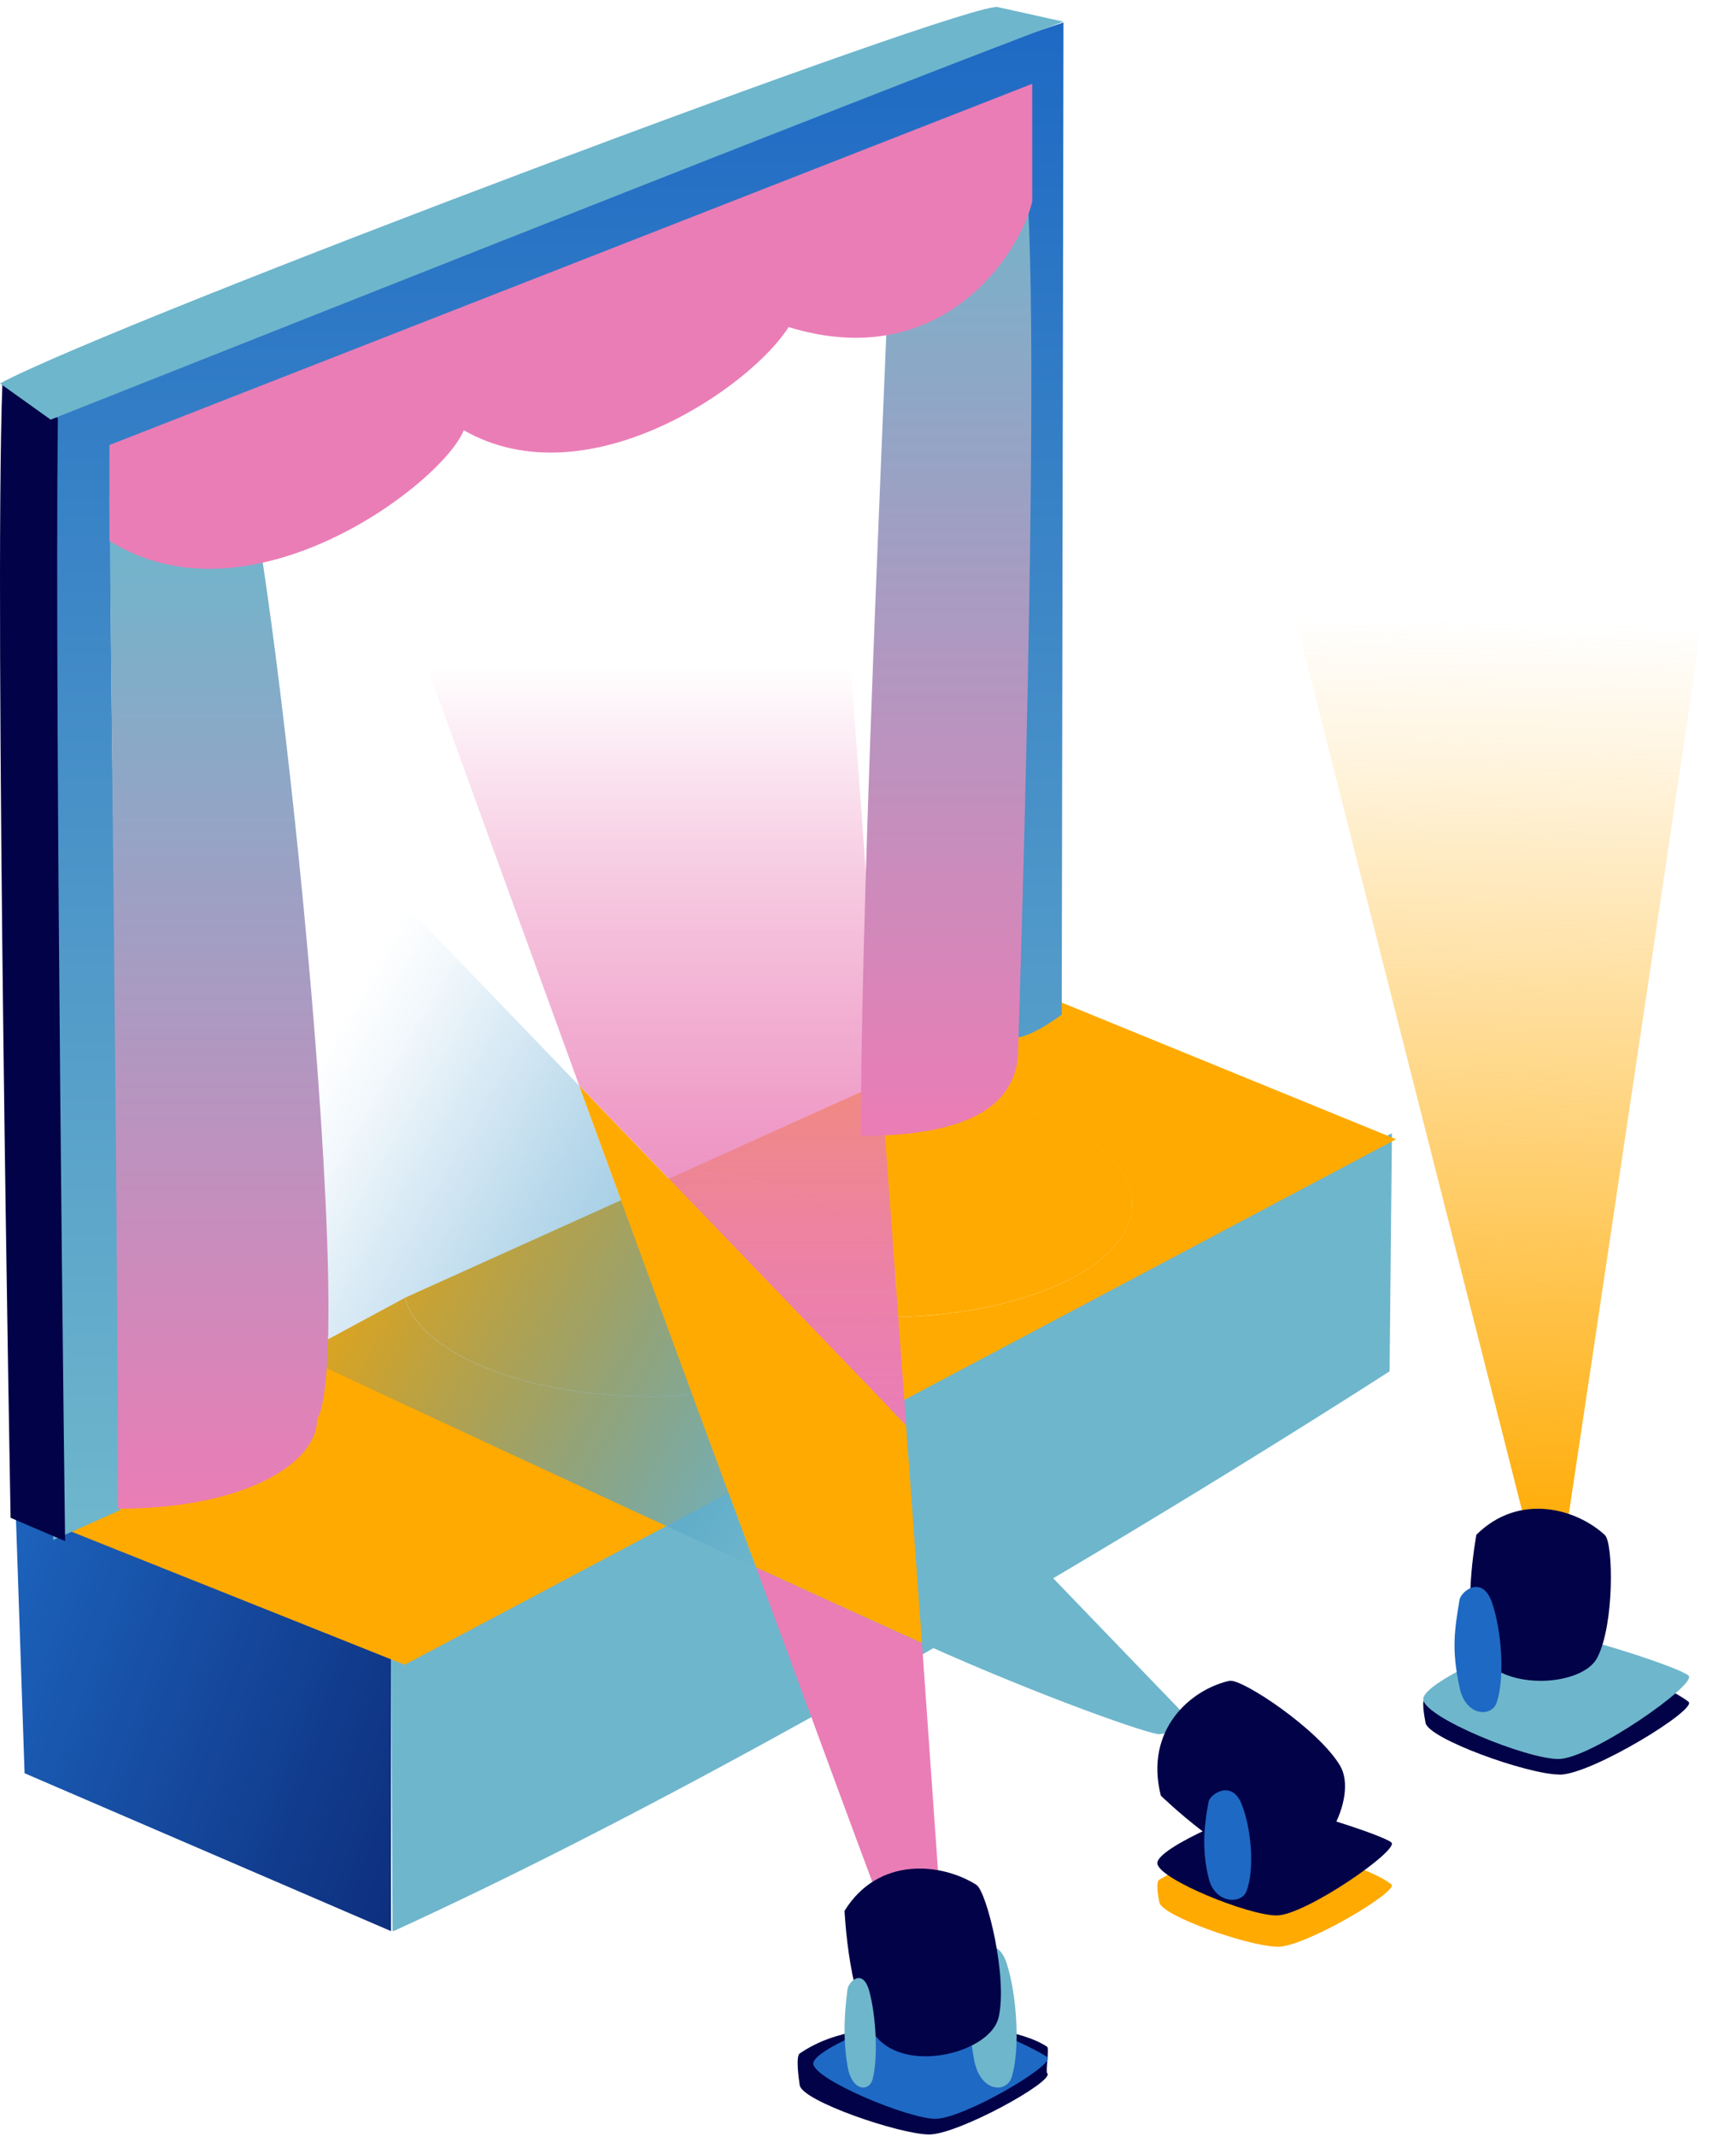
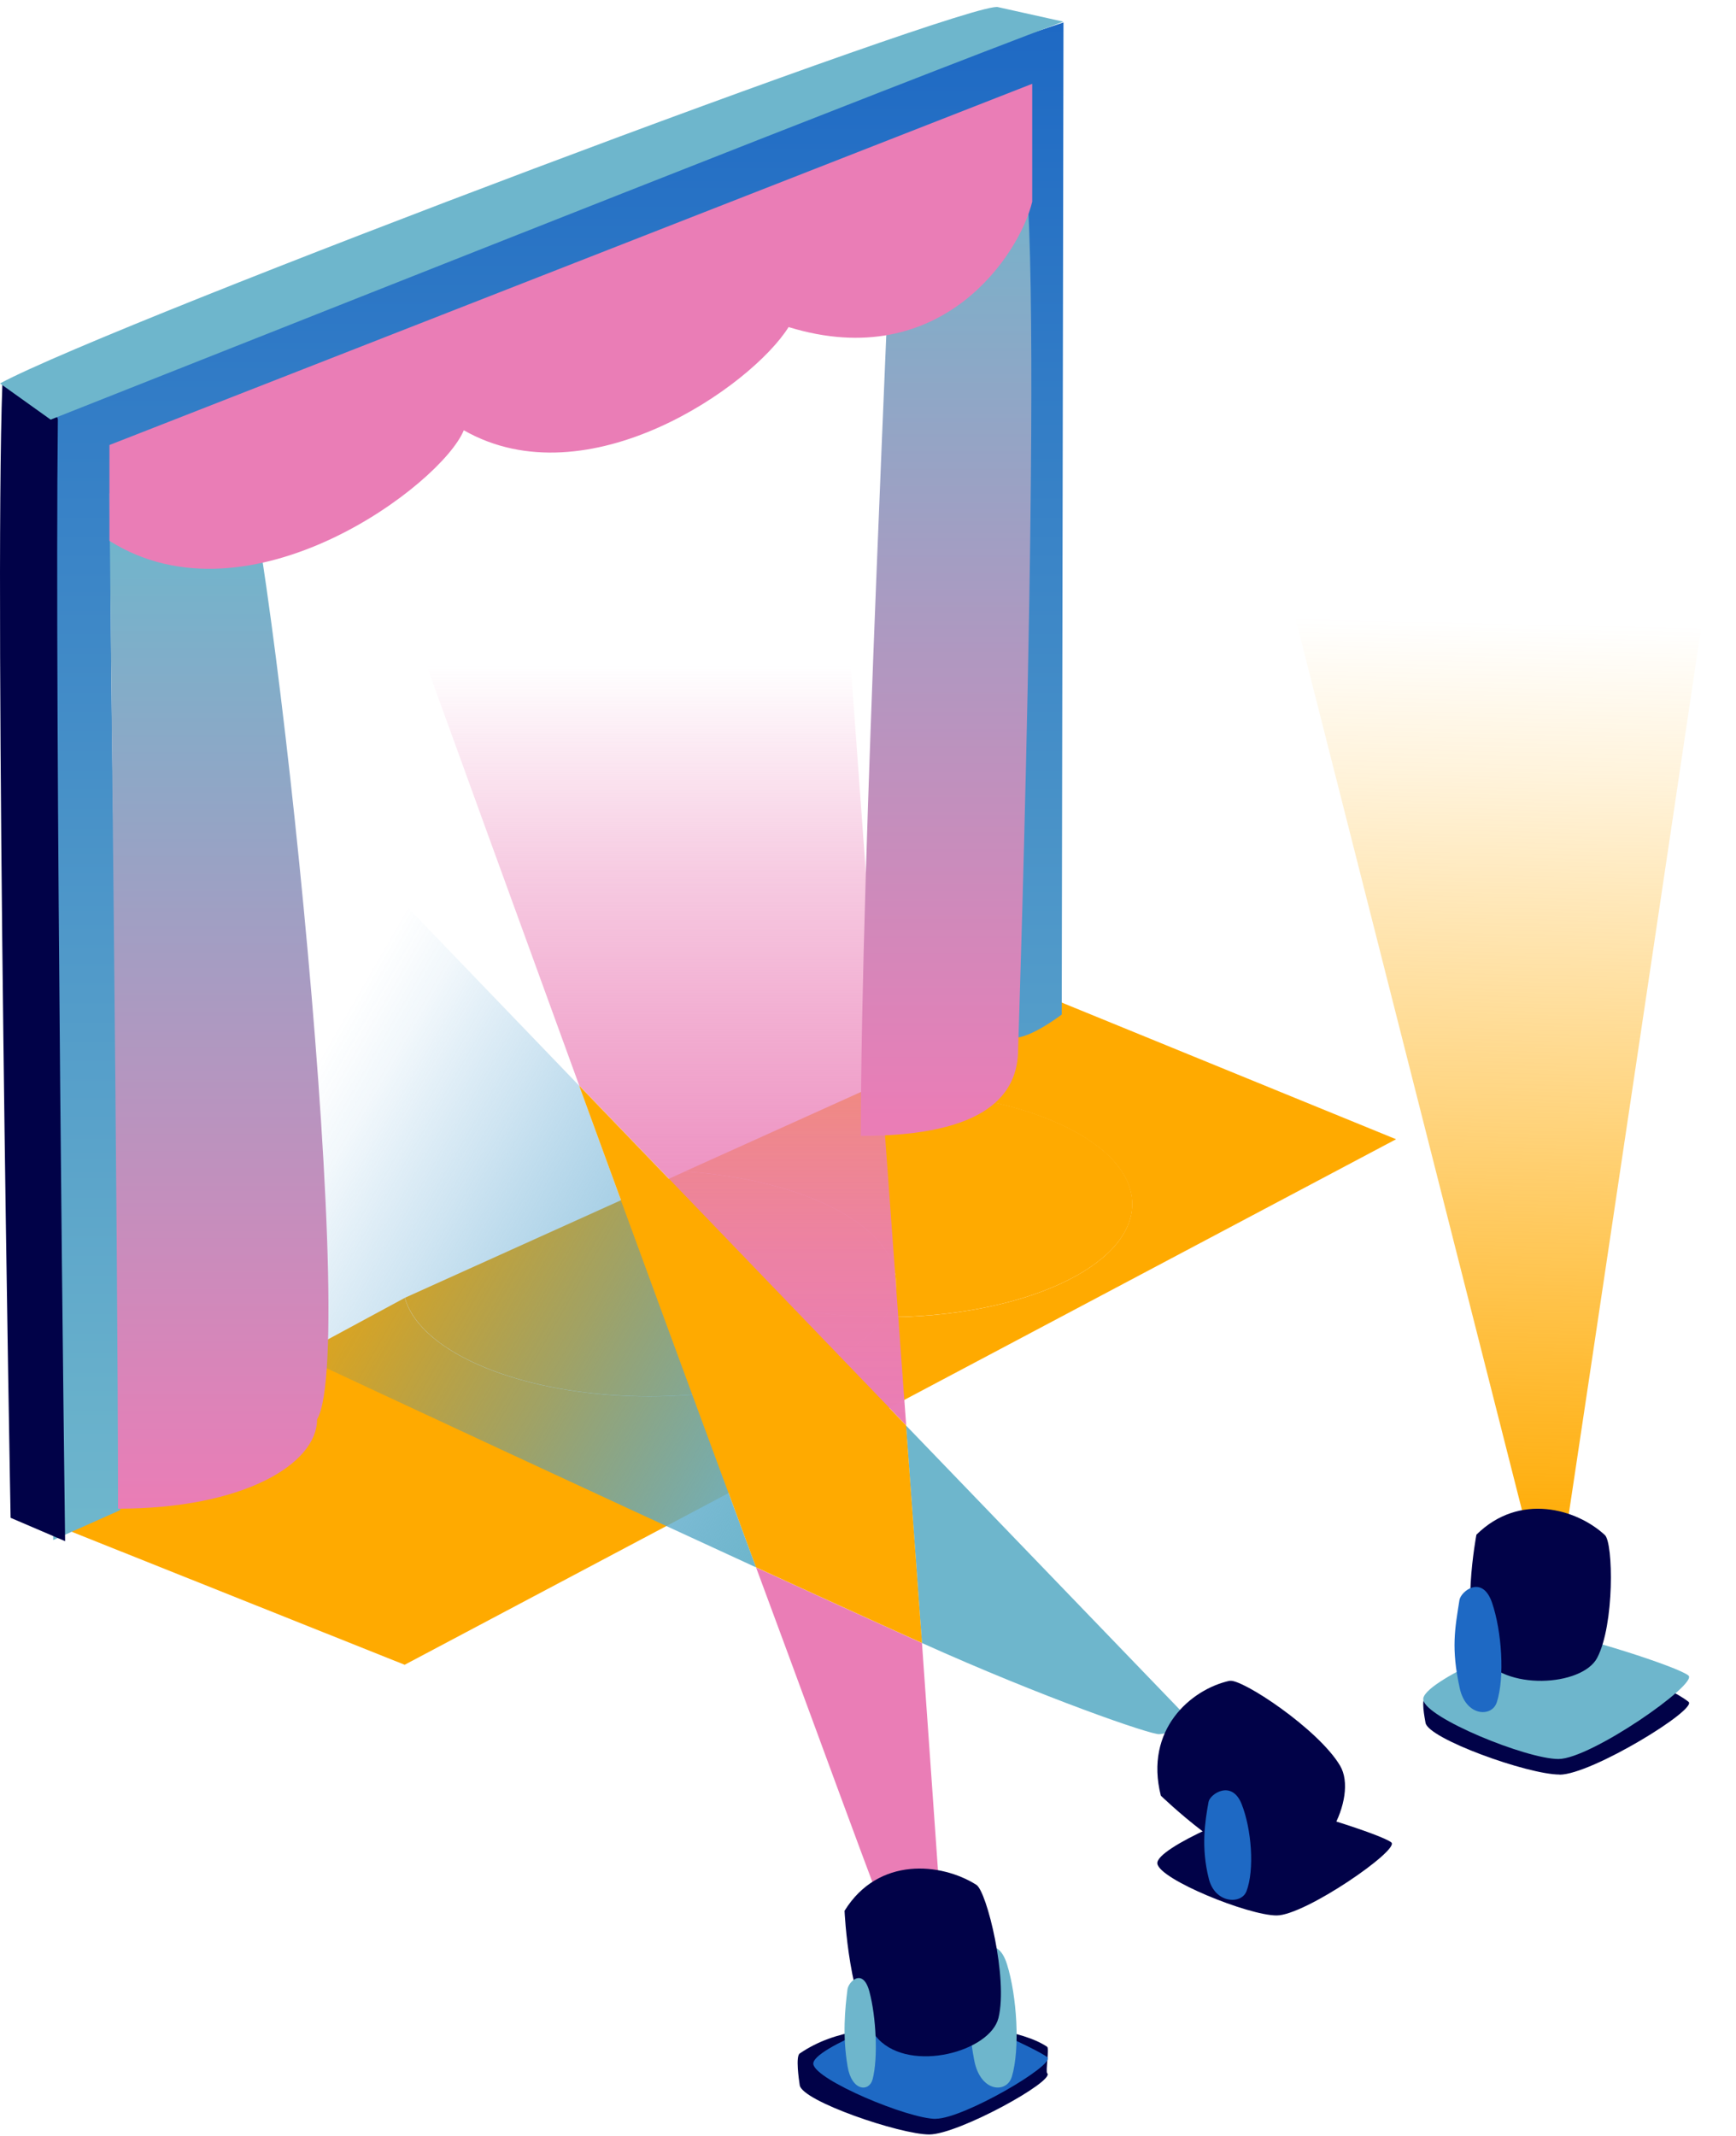
<svg xmlns="http://www.w3.org/2000/svg" width="100" height="123" viewBox="0 0 100 123" fill="none">
-   <path d="M80.046 78.963s-31.412 20.37-57.378 32.239a.237.237 0 01-.056-.021l-.09-16.216 57.658-29.71-.135 13.708z" fill="#6EB6CC" />
-   <path d="M22.523 95.313v15.89l-21.107-9.092-.514-15.16c.017-.827 15.744 5.674 21.621 8.362z" fill="url(#paint0_linear_5490_28254)" />
  <path d="M23.318 74.741c.902 3.195 6.854 5.67 14.081 5.67 6.375 0 11.762-1.918 13.567-4.563h.035c7.849 0 14.216-2.912 14.216-6.508S58.85 62.83 51 62.83c-.451 0-.895.014-1.34.029l11.43-5.155 19.329 7.898L23.31 95.865.822 86.885l22.489-12.144h.007z" fill="#FA0" />
  <path d="M65.225 69.334c0 3.596-6.368 6.508-14.216 6.508h-.035c.423-.613.649-1.269.649-1.946 0-3.279-5.289-5.98-12.171-6.438l10.217-4.611a27.07 27.07 0 011.34-.029c7.848 0 14.216 2.913 14.216 6.509v.007zm-28.433-.002c0 3.59 6.347 6.502 14.18 6.509-1.805 2.644-7.199 4.562-13.566 4.562-7.228 0-13.18-2.475-14.082-5.67l13.56-6.12a3.034 3.034 0 00-.092.713v.007z" fill="#FA0" />
  <path d="M36.795 69.335c0-.24.035-.48.091-.712l2.574-1.164c6.875.458 12.17 3.159 12.17 6.438 0 .677-.225 1.333-.648 1.946-7.834-.007-14.18-2.92-14.18-6.508h-.007z" fill="#FA0" />
  <path d="M61.26 1.293s-4.528 1.521-6.01 2.006c-6.947 2.268-28.733 9.66-51.925 20.386-1.231.572-.26 64.996-.26 64.996l3.823-1.705c.603-.037-.91-53.285-.425-60.959.056-.88 51.298-20.027 51.298-20.027l.424 53.712c.83.36 2.974-1.279 2.974-1.279l.101-57.13z" fill="url(#paint1_linear_5490_28254)" />
  <path d="M3.333 24.163c.01-.529-3.176-2.605-3.197-2.041-.483 12.975.475 65.28.475 65.28l3.139 1.344s-.612-47.791-.417-64.583z" fill="#010248" />
  <path d="M61.25 1.246L57.5.413C56.201-.117 6.61 18.53 0 22.08l2.917 2.084c20-7.918 48.333-19.168 58.333-22.918z" fill="#6EB6CC" />
  <path d="M19.578 24.516l27.785-8.711L52.2 82.082 33.368 62.516c-7.242-19.852-13.79-38-13.79-38z" fill="url(#paint2_linear_5490_28254)" />
  <path d="M53.109 94.61l1.303 18.503s-.871 1.215-2.04.483c-.382-.241-4.057-10.511-8.82-23.336 3.421 1.57 6.657 3.046 9.557 4.355v-.006z" fill="#EA7DB6" />
  <path d="M.467 70.191l19.272-21.83 13.625 14.161c3.447 9.45 7.058 19.286 10.193 27.737C24.673 81.592.467 70.191.467 70.191z" fill="url(#paint3_linear_5490_28254)" />
  <path d="M68.089 98.577s.407 1.125-1.31 1.284c-.464.045-6.689-2.105-13.676-5.252l-.916-12.527 15.895 16.495h.007z" fill="#6EB6CC" />
  <path d="M33.361 62.516l18.833 19.566.915 12.526a1517.51 1517.51 0 01-9.556-4.355 6360.939 6360.939 0 01-10.192-27.737z" fill="#FA0" />
  <path d="M71.171 22.012l17.11 67.348s1.612.686 1.807-.365c.195-1.05 9.912-66.323 9.912-66.323l-28.829-.66z" fill="url(#paint4_linear_5490_28254)" />
-   <path d="M73.595 112.099c-1.623 0-6.684-1.773-6.813-2.554-.047-.272-.235-1.162 0-1.303 2.04-1.241 4.044-1.422 6.654-1.535 2.434-.108 5.579.929 6.713 1.801.483.368-4.932 3.597-6.554 3.597v-.006z" fill="#FA0" />
  <path d="M73.54 110.3c-1.637 0-6.741-2.071-6.872-2.984-.13-.913 5.686-3.335 6.711-3.322 1.026.013 6.29 1.674 6.77 2.105.481.43-4.973 4.201-6.61 4.201zm16.296-8.114c-1.839 0-7.575-2.068-7.721-2.98-.054-.317-.267-1.354 0-1.52 2.311-1.447 4.583-1.658 7.541-1.79 2.758-.126 6.323 1.083 7.608 2.101.547.43-5.59 4.196-7.428 4.196v-.007z" fill="#010248" />
  <path d="M89.773 101.291c-1.854 0-7.64-2.367-7.787-3.41-.148-1.044 6.443-3.812 7.606-3.797 1.162.015 7.129 1.913 7.673 2.405.544.492-5.637 4.802-7.492 4.802z" fill="#6EB6CC" />
  <path d="M53.53 122.912c-1.684 0-7.329-1.92-7.463-2.837-.049-.316-.244-1.662 0-1.827 2.115-1.444 4.585-1.484 7.291-1.623 2.311-.118 5.585.291 6.963 1.241.128.085-.098 1.431 0 1.517.5.429-5.115 3.529-6.798 3.529h.006z" fill="#010248" />
  <path d="M53.902 122.013c-1.591 0-6.925-2.234-7.052-3.153-.127-.919 5.9-3.166 6.897-3.153.997.013 6.118 2.334 6.585 2.763.467.43-4.838 3.537-6.43 3.537v.006z" fill="#1E69C4" />
  <path d="M58.282 119.593c-.288.959-1.796.909-2.159-.934-.462-2.319-.222-4.263-.017-5.706.083-.576 1.336-1.668 1.904.167.57 1.835.759 4.863.272 6.481v-.008z" fill="#6EB6CC" />
  <path d="M56.241 108.535c-2.015-1.272-5.644-1.648-7.592 1.497 0 0 .247 5.632 1.955 7.399 1.874 1.942 6.424.714 6.911-1.228.56-2.262-.667-7.286-1.274-7.668zm14.596-11.75c-2.256.494-4.929 2.832-3.968 6.618 0 0 4.215 4.083 6.616 4.191 2.648.115 4.784-4.097 3.71-5.915-1.252-2.116-5.681-5.036-6.358-4.887v-.007zm21.611-8.388c-1.61-1.498-4.913-2.48-7.401-.023 0 0-.961 5.07.248 6.95 1.337 2.069 5.843 1.789 6.708.143 1.006-1.915.93-6.619.445-7.07z" fill="#010248" />
  <path d="M71.794 108.92c-.288.746-1.797.707-2.16-.726-.46-1.804-.222-3.316-.016-4.438.083-.448 1.335-1.298 1.904.13.569 1.427.758 3.782.272 5.041v-.007z" fill="#1E69C4" />
  <path d="M50.266 119.731c-.193.746-1.198.707-1.44-.727-.308-1.803-.148-3.315-.01-4.438.054-.447.89-1.297 1.268.13.38 1.428.506 3.783.182 5.041v-.006z" fill="#6EB6CC" />
  <path d="M86.214 98.042c-.284.852-1.771.808-2.129-.83-.503-2.307-.276-3.419-.016-5.072.081-.512 1.316-1.483 1.877.148.56 1.631.747 4.323.268 5.761v-.007z" fill="#1E69C4" />
  <path d="M49.587 65.411c7.293 0 9.06-2.434 9.06-5 0 0 1.716-51.258 0-52.542-1.372-1.027-5.434.999-7.293 3.423 0 2.739-1.767 38.43-1.767 54.12z" fill="url(#paint5_linear_5490_28254)" />
  <path d="M6.799 86.877c7.219 0 11.466-2.573 11.466-5.144 2.548-4.287-3.04-55.458-4.739-56.744-1.358-1.03-5.379 1-7.219 3.43 0 2.743.492 42.74.492 58.459z" fill="url(#paint6_linear_5490_28254)" />
  <path d="M59.459 11.618V4.826l-53.154 20.8v5.519c8.08 5.094 19.136-3.255 20.411-6.368 7.144 4.075 16.584-2.547 18.71-5.943 8.845 2.717 13.324-4.245 14.033-7.216z" fill="#EA7DB6" />
  <defs>
    <linearGradient id="paint0_linear_5490_28254" x1="47.056" y1="114.551" x2="-5.821" y2="95.507" gradientUnits="userSpaceOnUse">
      <stop stop-color="#010248" />
      <stop offset="1" stop-color="#1E69C4" />
    </linearGradient>
    <linearGradient id="paint1_linear_5490_28254" x1="31.313" y1="1.293" x2="31.313" y2="87.402" gradientUnits="userSpaceOnUse">
      <stop stop-color="#1E69C4" />
      <stop offset="1" stop-color="#6EB6CC" />
    </linearGradient>
    <linearGradient id="paint2_linear_5490_28254" x1="35.886" y1="82.082" x2="35.886" y2="15.811" gradientUnits="userSpaceOnUse">
      <stop stop-color="#EA7DB6" />
      <stop offset=".06" stop-color="#EA7DB6" stop-opacity=".97" />
      <stop offset=".15" stop-color="#EA7DB6" stop-opacity=".9" />
      <stop offset=".25" stop-color="#EA7DB6" stop-opacity=".78" />
      <stop offset=".36" stop-color="#EA7DB6" stop-opacity=".61" />
      <stop offset=".48" stop-color="#EA7DB6" stop-opacity=".4" />
      <stop offset=".6" stop-color="#EA7DB6" stop-opacity=".14" />
      <stop offset=".66" stop-color="#EA7DB6" stop-opacity="0" />
    </linearGradient>
    <linearGradient id="paint3_linear_5490_28254" x1="48.605" y1="81.503" x2="7.599" y2="57.833" gradientUnits="userSpaceOnUse">
      <stop stop-color="#6EB6CC" />
      <stop offset=".08" stop-color="#62AECA" stop-opacity=".87" />
      <stop offset=".33" stop-color="#439AC8" stop-opacity=".5" />
      <stop offset=".54" stop-color="#2B8BC5" stop-opacity=".23" />
      <stop offset=".69" stop-color="#1D82C4" stop-opacity=".06" />
      <stop offset=".77" stop-color="#187FC4" stop-opacity="0" />
    </linearGradient>
    <linearGradient id="paint4_linear_5490_28254" x1="84.113" y1="89.476" x2="85.639" y2="22.357" gradientUnits="userSpaceOnUse">
      <stop stop-color="#FA0" />
      <stop offset=".39" stop-color="#FA0" stop-opacity=".49" />
      <stop offset=".67" stop-color="#FA0" stop-opacity=".14" />
      <stop offset=".8" stop-color="#FA0" stop-opacity="0" />
    </linearGradient>
    <linearGradient id="paint5_linear_5490_28254" x1="56.751" y1="7.596" x2="56.751" y2="64.353" gradientUnits="userSpaceOnUse">
      <stop stop-color="#6EB6CC" />
      <stop offset="1" stop-color="#EA7DB6" />
    </linearGradient>
    <linearGradient id="paint6_linear_5490_28254" x1="10.8" y1="29.859" x2="10.8" y2="86.723" gradientUnits="userSpaceOnUse">
      <stop stop-color="#6EB6CC" />
      <stop offset="1" stop-color="#EA7DB6" />
    </linearGradient>
  </defs>
</svg>